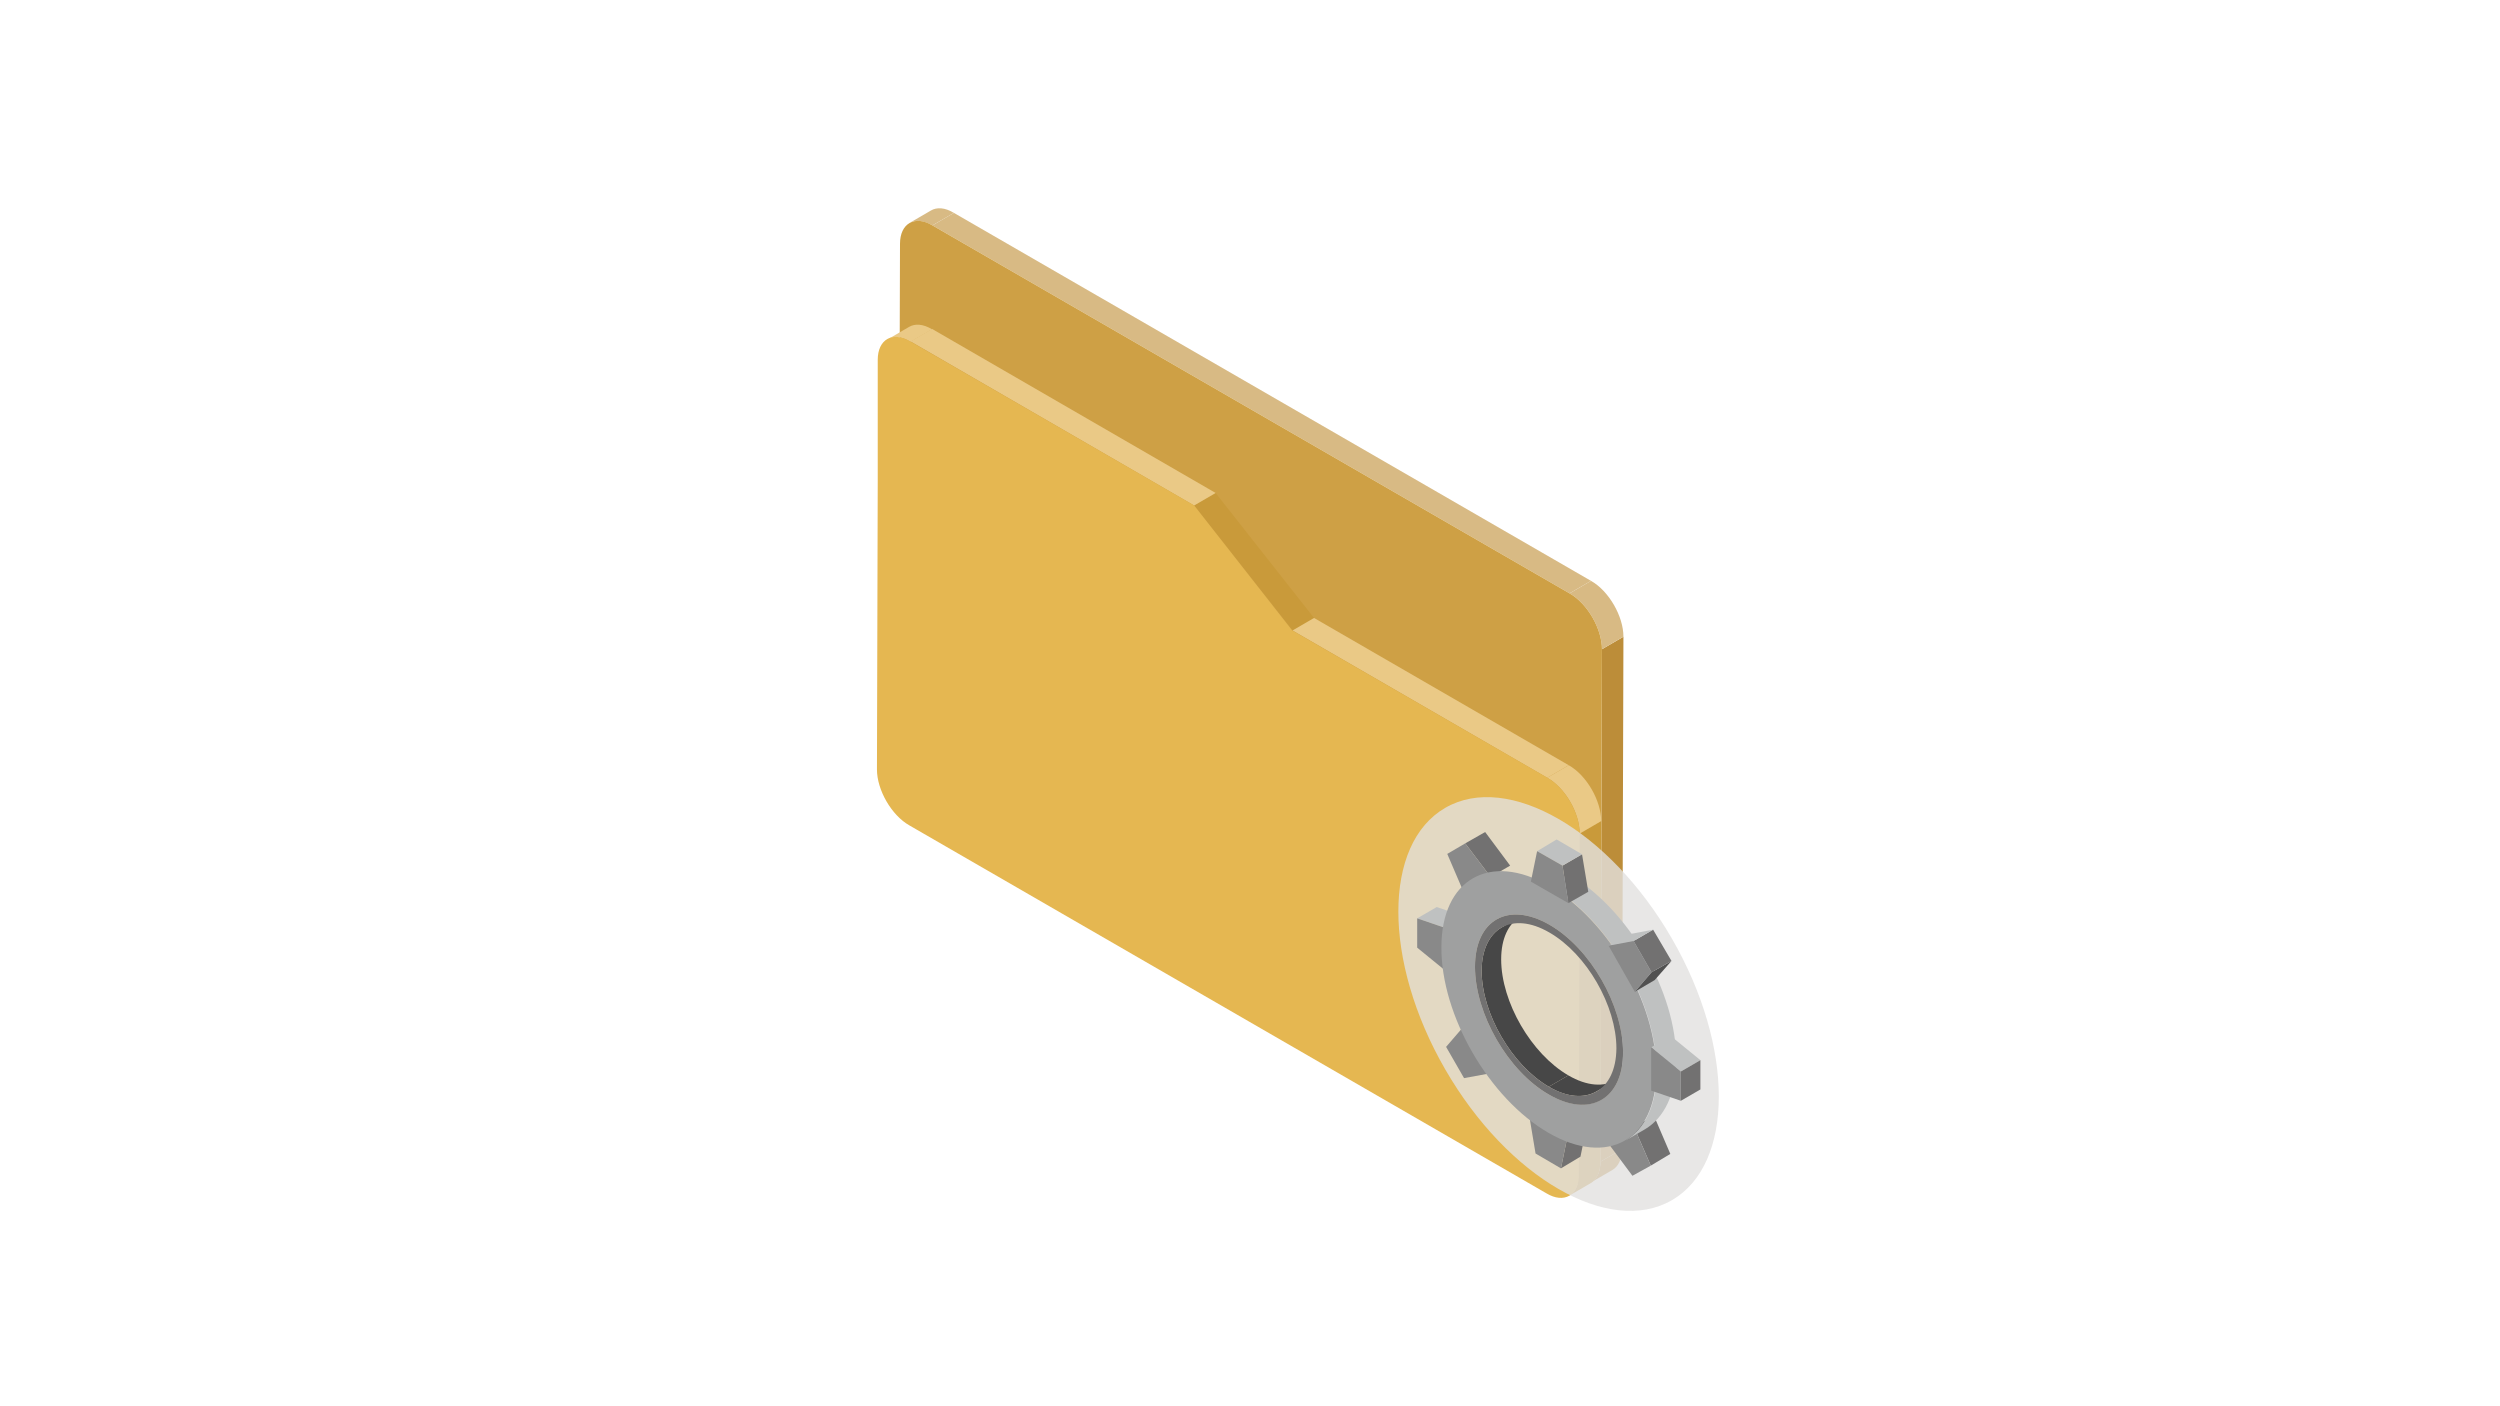
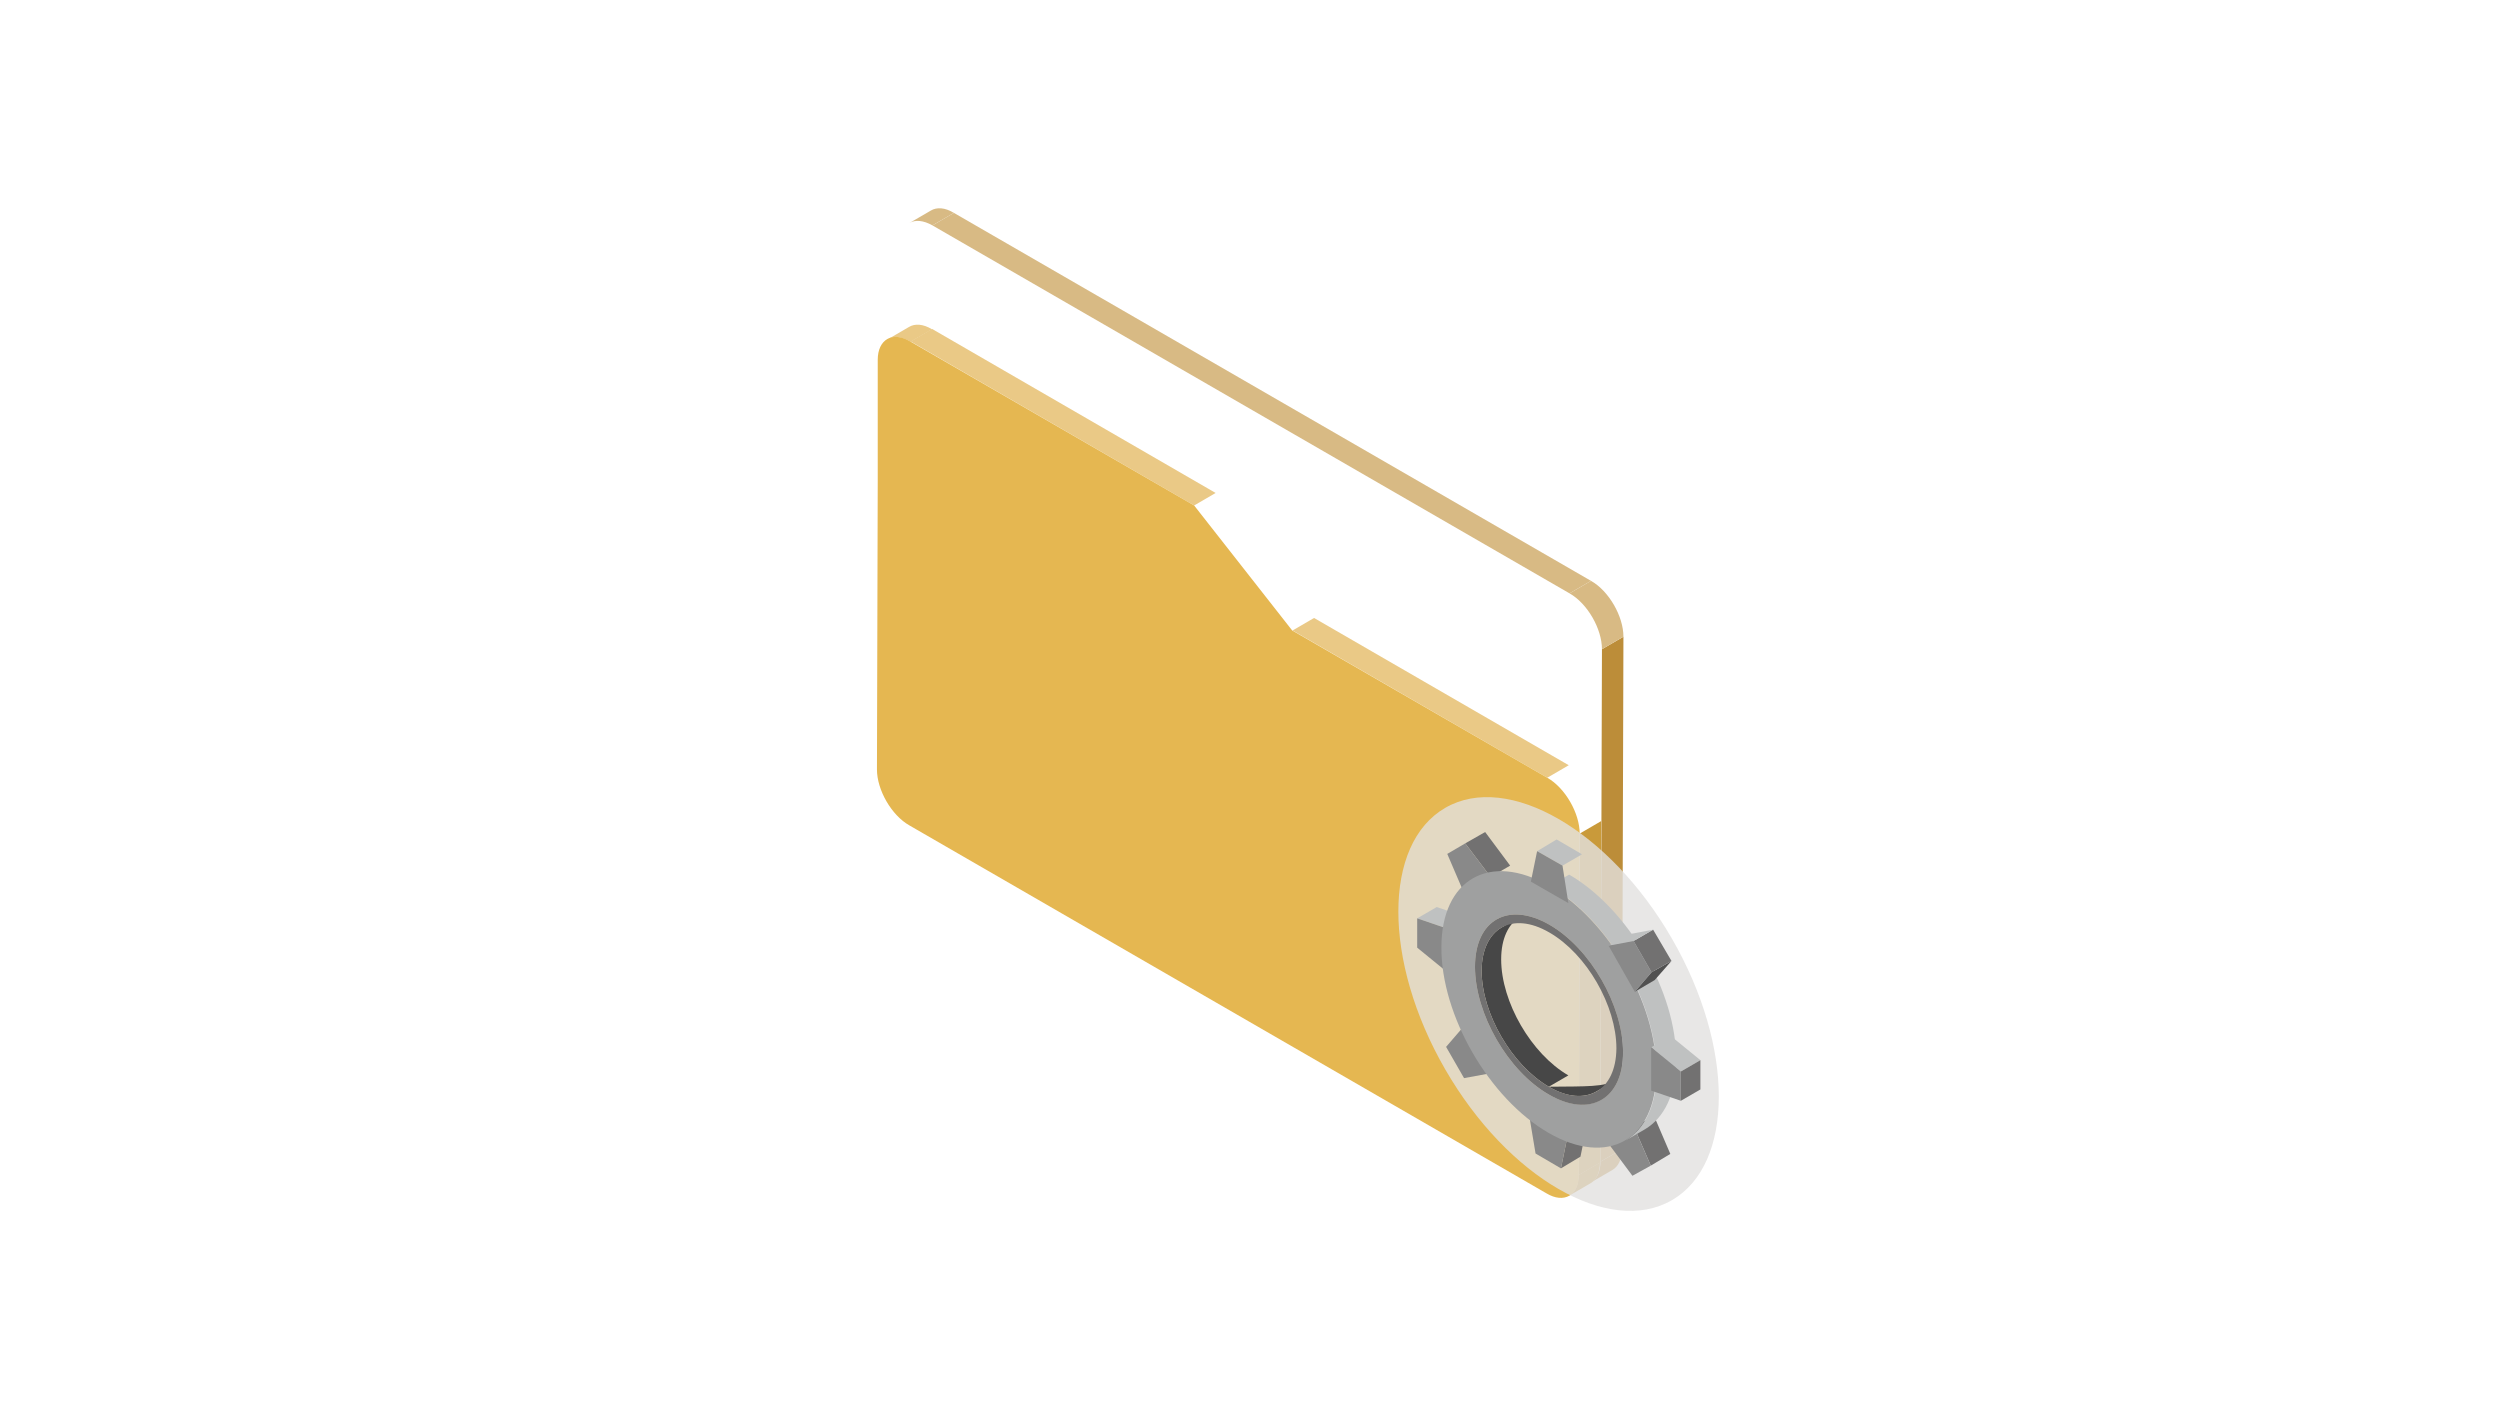
<svg xmlns="http://www.w3.org/2000/svg" version="1.1" x="0px" y="0px" viewBox="0 0 640 360" style="enable-background:new 0 0 640 360;" xml:space="preserve">
  <style type="text/css">
	.st0{fill:#FFFFFF;}
	.st1{fill:#BC8D39;}
	.st2{fill:#D8BA84;}
	.st3{fill:#CEA045;}
	.st4{fill:#C99A3A;}
	.st5{fill:#EAC986;}
	.st6{fill:#E5B751;}
	.st7{opacity:0.8;fill:#E2E1E0;}
	.st8{fill:#BFC1C1;}
	.st9{fill:#898989;}
	.st10{fill:#727171;}
	.st11{enable-background:new    ;}
	.st12{fill:#9FA0A0;}
	.st13{fill:#474747;}
	.st14{fill:#515151;}
</style>
  <g id="レイヤー_2">
-     <rect class="st0" width="640" height="360" />
-   </g>
+     </g>
  <g id="レイヤー_1">
    <g>
      <g>
        <g>
          <g>
            <path class="st1" d="M412.8,299.5l-5.5,3.2c1.5-0.9,2.4-2.7,2.4-5.3l5.5-3.2C415.2,296.8,414.3,298.6,412.8,299.5z" />
          </g>
          <g>
            <polygon class="st1" points="410.1,166.2 415.6,163 415.2,294.2 409.7,297.4      " />
          </g>
        </g>
        <g>
          <g>
            <path class="st2" d="M232.8,57.1l5.5-3.2c1.5-0.9,3.6-0.8,5.9,0.6l-5.5,3.2C236.4,56.4,234.3,56.2,232.8,57.1z" />
          </g>
          <g>
            <polygon class="st2" points="238.7,57.7 244.2,54.5 407.3,148.7 401.8,151.9      " />
          </g>
          <g>
            <path class="st2" d="M401.8,151.9l5.5-3.2c4.6,2.6,8.3,9.1,8.3,14.3l-5.5,3.2C410.1,161,406.4,154.5,401.8,151.9z" />
          </g>
        </g>
        <g>
-           <path class="st3" d="M401.8,151.9c4.6,2.6,8.3,9.1,8.3,14.3l-0.4,131.2c0,5.2-3.8,7.4-8.3,4.7l-163.1-94.2      c-4.6-2.6-8.3-9.1-8.3-14.3l0.4-131.2c0-5.2,3.8-7.4,8.3-4.7L401.8,151.9z" />
-         </g>
+           </g>
      </g>
      <g>
        <g>
-           <polygon class="st4" points="305.7,129.4 311.2,126.2 336.4,158.2 330.9,161.4     " />
-         </g>
+           </g>
        <g>
          <g>
            <path class="st4" d="M407.2,302.9l-5.5,3.2c1.5-0.9,2.4-2.7,2.4-5.3l5.5-3.2C409.6,300.2,408.7,302,407.2,302.9z" />
          </g>
          <g>
            <polygon class="st4" points="404.4,213.4 409.9,210.2 409.7,297.6 404.2,300.8      " />
          </g>
        </g>
        <g>
          <g>
            <path class="st5" d="M227.2,86.9l5.5-3.2c1.5-0.9,3.6-0.8,5.9,0.6l-5.5,3.2C230.8,86.1,228.7,86,227.2,86.9z" />
          </g>
          <g>
            <polygon class="st5" points="233.1,87.4 238.6,84.2 311.2,126.2 305.7,129.4      " />
          </g>
          <g>
            <polygon class="st5" points="330.9,161.4 336.4,158.2 401.6,195.9 396.1,199.1      " />
          </g>
          <g>
-             <path class="st5" d="M396.1,199.1l5.5-3.2c4.6,2.6,8.3,9.1,8.3,14.3l-5.5,3.2C404.4,208.1,400.7,201.7,396.1,199.1z" />
-           </g>
+             </g>
        </g>
        <g>
          <path class="st6" d="M305.7,129.4l25.1,32l65.3,37.7c4.6,2.6,8.3,9.1,8.3,14.3l-0.2,87.4c0,5.2-3.8,7.4-8.3,4.7l-163.1-94.2      c-4.6-2.6-8.3-9.1-8.3-14.3l0.2-73.9l0-13.5l0-17.5c0-5.2,3.8-7.4,8.3-4.7L305.7,129.4z" />
        </g>
      </g>
    </g>
  </g>
  <g id="レイヤー_3">
    <g>
      <ellipse transform="matrix(0.866 -0.5 0.5 0.866 -75.037 233.965)" class="st7" cx="399" cy="257" rx="33.5" ry="58" />
      <g>
        <g>
          <g>
            <g>
              <polygon class="st8" points="362.8,235.1 367.8,232.2 375.4,234.8 370.4,237.7       " />
            </g>
            <g>
              <polygon class="st9" points="370.4,237.7 370.4,248.8 362.8,242.6 362.8,235.1       " />
            </g>
          </g>
          <g>
            <g>
              <polygon class="st10" points="375.1,215.9 380.2,213 386.6,221.6 381.6,224.5       " />
            </g>
            <g>
              <polygon class="st9" points="375.1,215.9 381.6,224.5 374.7,228.4 370.5,218.6       " />
            </g>
          </g>
          <g class="st11">
            <g>
              <polygon class="st9" points="374.5,263 379.5,260.1 386.3,271.9 381.3,274.8       " />
            </g>
            <g>
              <polygon class="st9" points="374.5,263 381.3,274.8 374.8,276 370.2,268       " />
            </g>
          </g>
          <g>
            <g>
              <polygon class="st10" points="401.2,291.3 406.2,288.3 404.6,296.1 399.6,299.1       " />
            </g>
            <g>
              <polygon class="st9" points="401.2,291.3 399.6,299.1 393.1,295.3 391.5,285.7       " />
            </g>
          </g>
          <g>
            <g>
              <polygon class="st10" points="418.3,288.5 423.4,285.6 427.6,295.4 422.6,298.4       " />
            </g>
            <g>
              <polygon class="st9" points="418.3,288.5 422.6,298.4 417.9,301 411.5,292.4       " />
            </g>
          </g>
          <g>
            <g>
              <path class="st8" d="M421.1,289.1l-5,2.9c4.9-2.9,8-9,8-17.7c0-17.5-12.2-38.8-27.4-47.5l5-2.9c15.2,8.8,27.5,30.1,27.4,47.5        C429.1,280.1,426,286.2,421.1,289.1z" />
            </g>
            <g>
              <path class="st12" d="M396.6,226.8c15.2,8.8,27.5,30.1,27.4,47.5c0,17.5-12.4,24.5-27.6,15.7c-15.2-8.8-27.5-30.1-27.4-47.5        C369,225.1,381.4,218,396.6,226.8z M396.5,280.2c10.5,6,19,1.2,19-10.8c0-12-8.4-26.7-18.9-32.7c-10.5-6-19-1.2-19,10.8        C377.6,259.5,386,274.2,396.5,280.2" />
            </g>
            <g>
              <g>
-                 <path class="st13" d="M413.7,276.5l-5,2.9c-3.1,1.8-7.5,1.6-12.2-1.2l5-2.9C406.3,278.1,410.6,278.3,413.7,276.5z" />
+                 <path class="st13" d="M413.7,276.5l-5,2.9c-3.1,1.8-7.5,1.6-12.2-1.2C406.3,278.1,410.6,278.3,413.7,276.5z" />
              </g>
              <g>
                <path class="st13" d="M384.3,237.5l5-2.9c-3.1,1.8-5,5.6-5,11c0,10.9,7.7,24.2,17.2,29.7l-5,2.9         c-9.5-5.5-17.2-18.8-17.2-29.7C379.3,243.1,381.3,239.3,384.3,237.5z" />
              </g>
            </g>
            <g>
              <path class="st10" d="M396.6,236.7c10.5,6,18.9,20.7,18.9,32.7c0,12-8.5,16.9-19,10.8c-10.5-6-18.9-20.7-18.9-32.7        C377.6,235.5,386.1,230.7,396.6,236.7z M396.5,278.2c9.5,5.5,17.2,1.1,17.3-9.8c0-10.9-7.6-24.2-17.2-29.7        c-9.5-5.5-17.2-1.1-17.3,9.8C379.3,259.4,387,272.7,396.5,278.2" />
            </g>
          </g>
        </g>
        <g>
          <g>
            <g>
-               <polygon class="st10" points="400,221.6 405,218.7 406.6,228.3 401.5,231.2       " />
-             </g>
+               </g>
            <g>
              <polygon class="st8" points="393.5,217.9 398.5,214.9 405,218.7 400,221.6       " />
            </g>
            <g>
              <polygon class="st9" points="400,221.6 401.5,231.2 391.9,225.7 393.5,217.9       " />
            </g>
          </g>
          <g>
            <g>
              <g>
                <polygon class="st14" points="422.8,248.9 427.9,246 423.6,250.9 418.5,253.9        " />
              </g>
              <g>
                <polygon class="st10" points="418.2,240.9 423.2,238 427.9,246 422.8,248.9        " />
              </g>
              <g>
                <polygon class="st8" points="411.8,242.1 416.8,239.2 423.2,238 418.2,240.9        " />
              </g>
            </g>
            <g>
              <polygon class="st9" points="418.2,240.9 422.8,248.9 418.5,253.9 411.8,242.1       " />
            </g>
          </g>
          <g>
            <g>
              <polygon class="st8" points="422.7,268.1 427.7,265.2 435.3,271.4 430.3,274.3       " />
            </g>
            <g>
              <polygon class="st10" points="430.3,274.3 435.3,271.4 435.3,278.9 430.3,281.8       " />
            </g>
            <g>
              <polygon class="st9" points="422.7,268.1 430.3,274.3 430.3,281.8 422.7,279.2       " />
            </g>
          </g>
        </g>
      </g>
    </g>
  </g>
</svg>